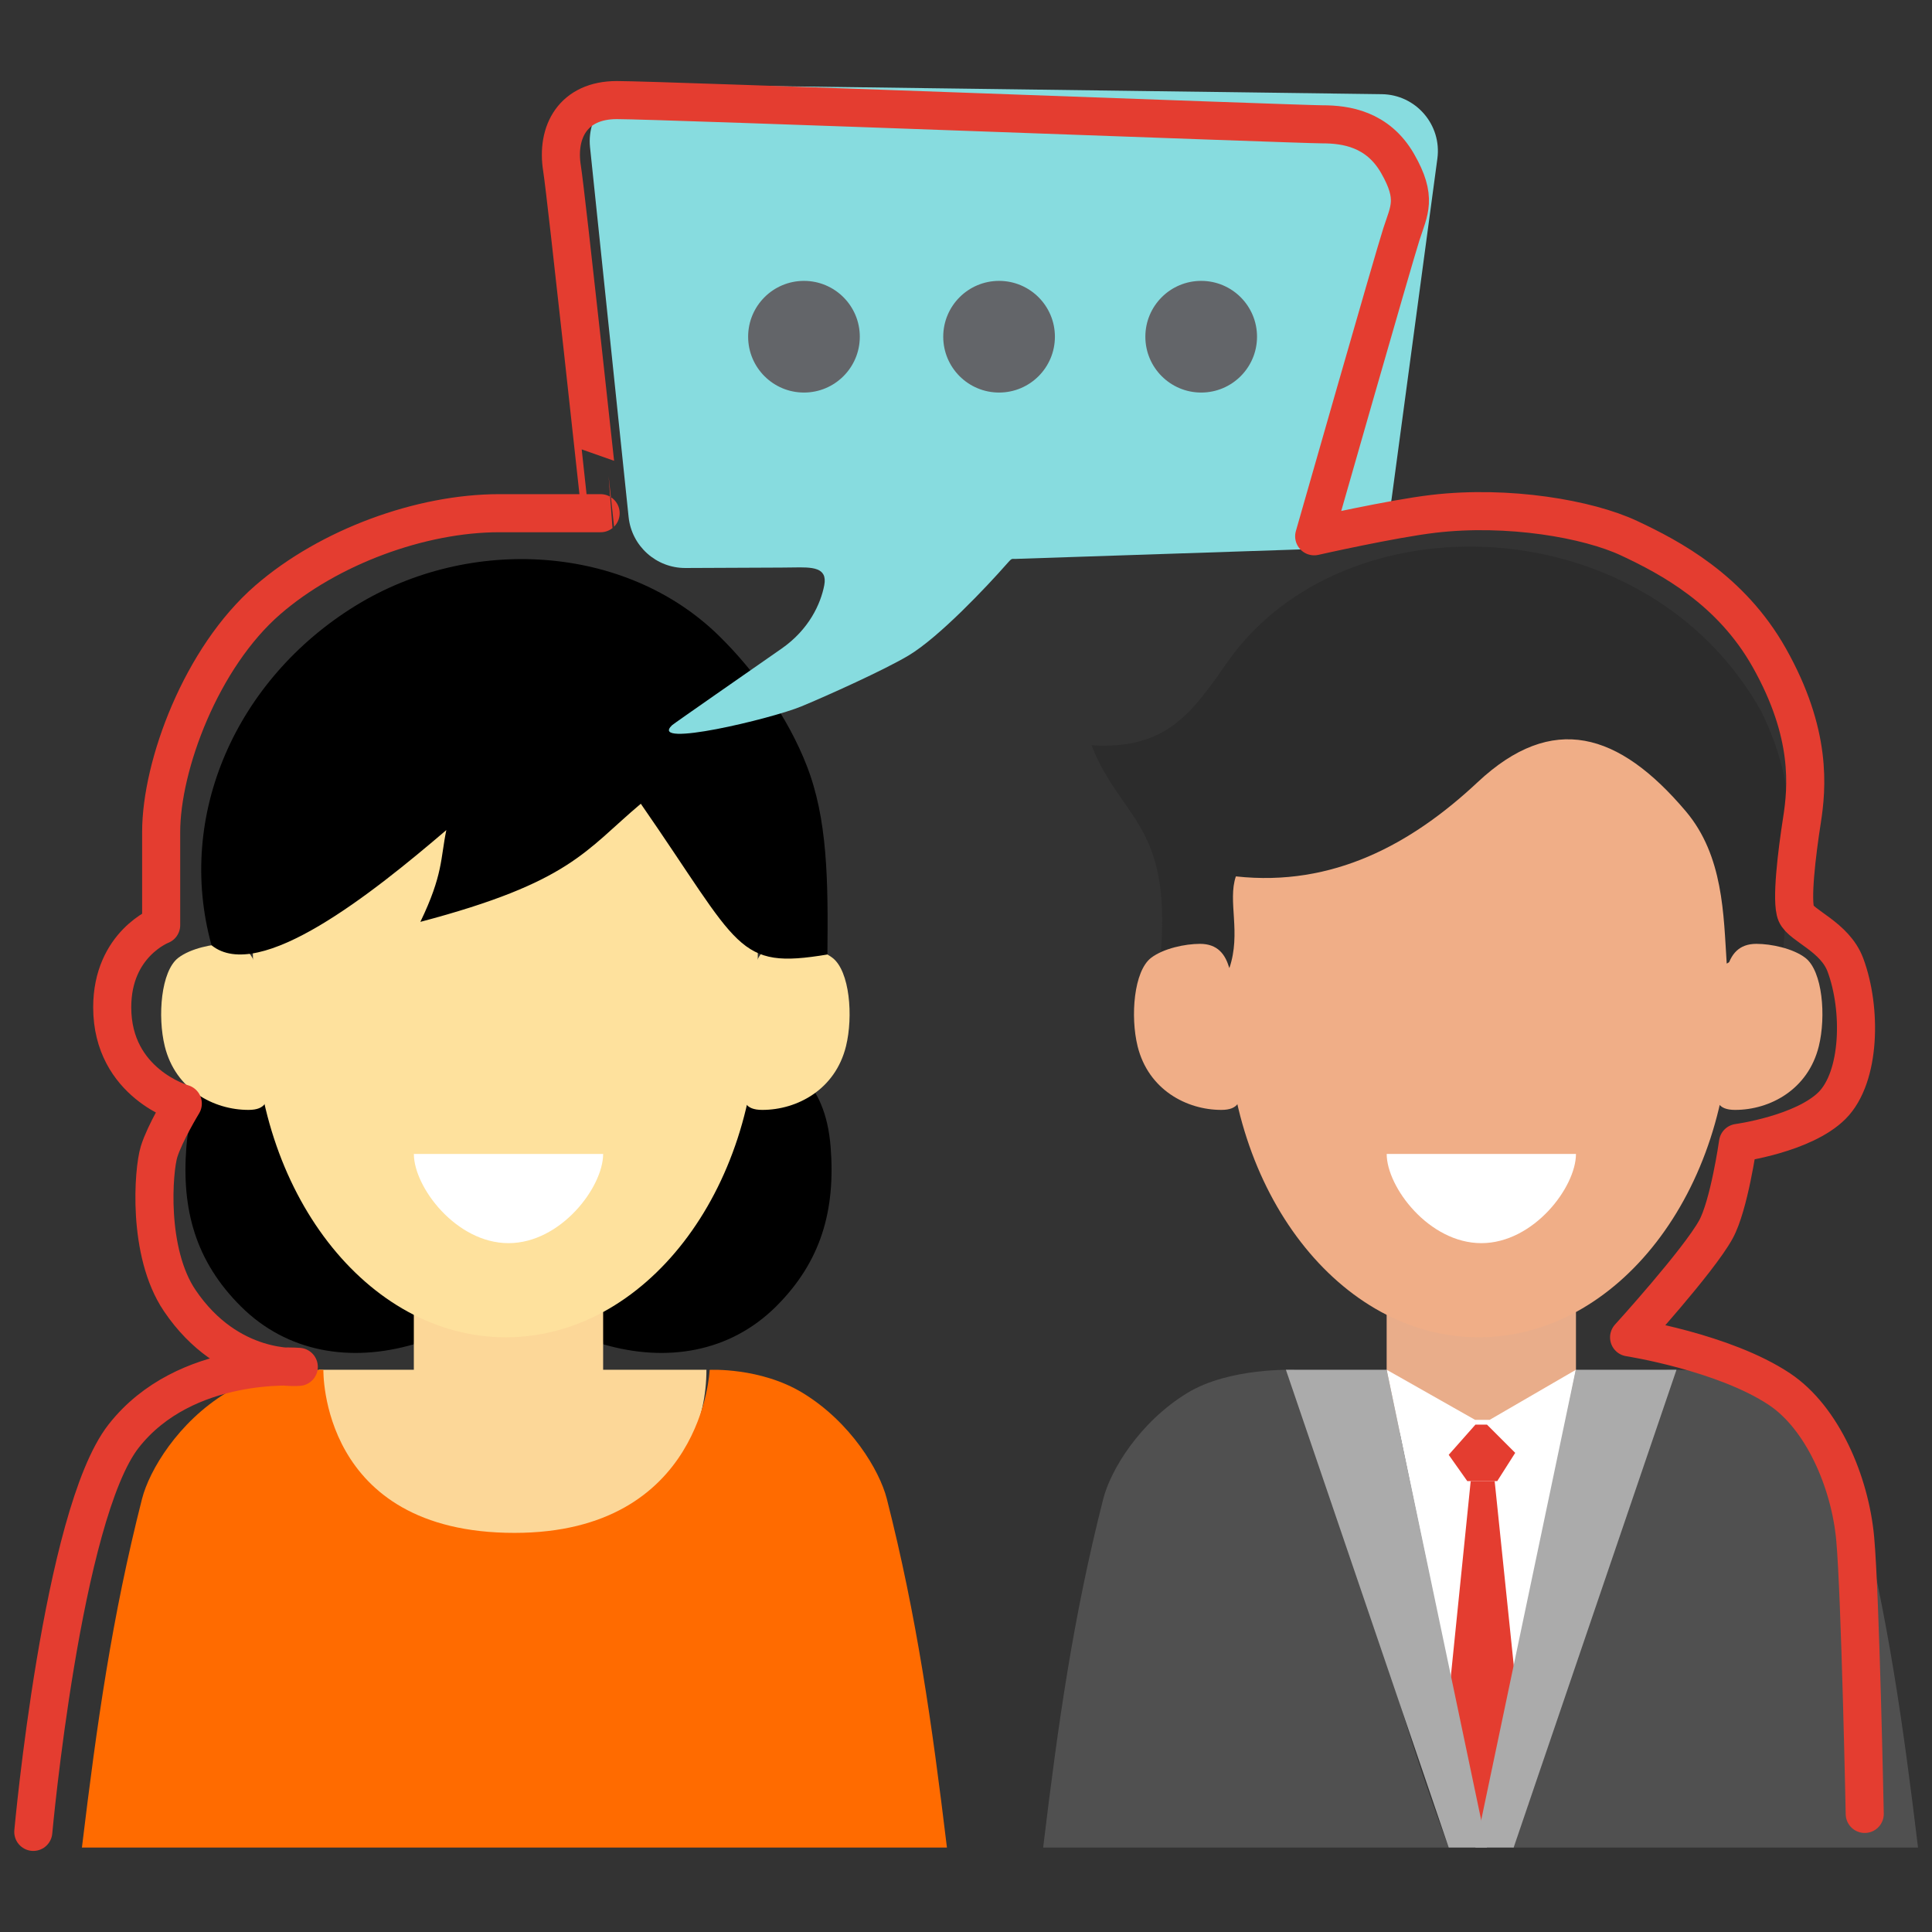
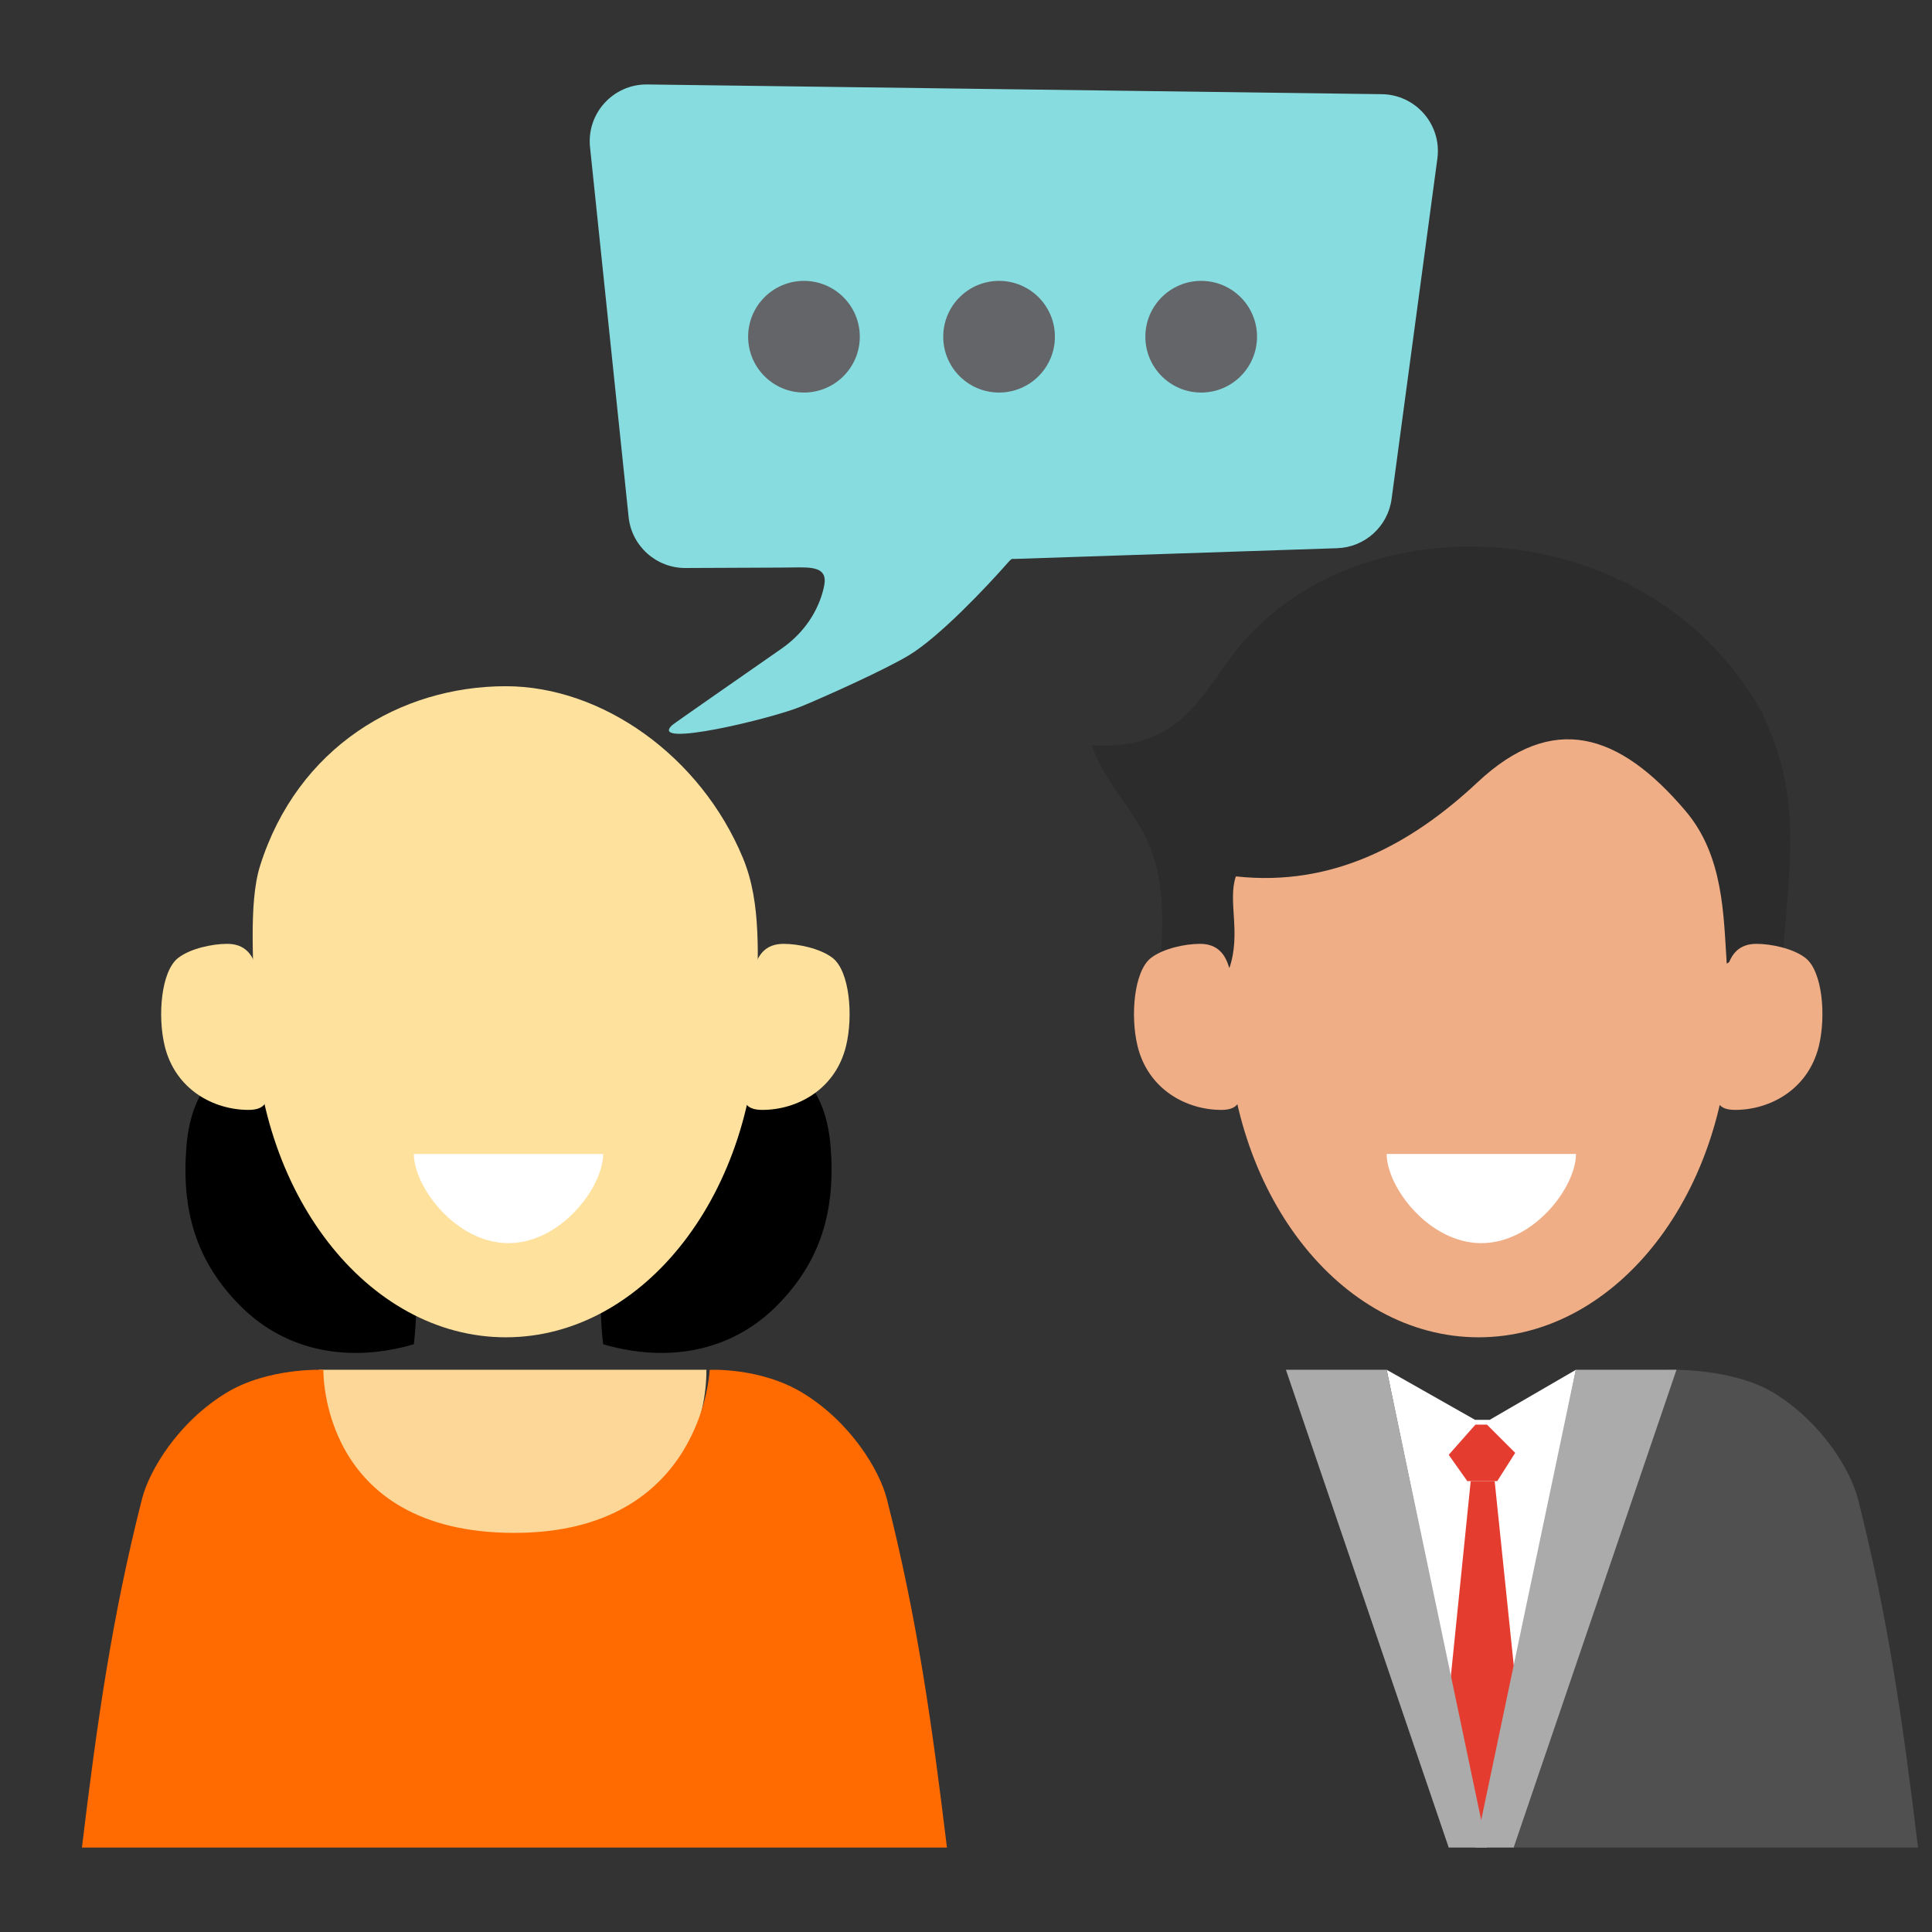
<svg xmlns="http://www.w3.org/2000/svg" version="1.1" id="Layer_1" x="0px" y="0px" viewBox="0 0 600 600" style="enable-background:new 0 0 600 600;" xml:space="preserve">
  <rect x="0" y="0" width="600" height="600" fill="#333333" stroke="none" />
  <style type="text/css">
	.st0{fill:#505050;}
	.st1{fill:#E9AD8A;}
	.st2{fill:#F0AE87;}
	.st3{fill:#2C2C2C;}
	.st4{fill:#FFFFFF;}
	.st5{fill:#FCD798;}
	.st6{fill:#FEE19D;}
	.st7{fill:#E43D30;}
	.st8{fill:#ABABAB;}
	.st9{fill:#FF6B00;}
	.st10{fill:#87DCDF;}
	.st11{fill:#636569;}
	.st12{fill:none;}
	.st13{fill:none;stroke:#E43D30;stroke-width:11.824;stroke-linecap:round;stroke-linejoin:round;stroke-miterlimit:10;}
</style>
  <g>
    <g>
-       <path class="st0" d="M449.91,573.77c-41.23,0-80.92,0-125.95,0c4.7-38.87,9.32-71.54,18.66-108.26    c2.28-8.97,11.29-23.87,26.11-32.91c13.14-8.01,33.23-7.18,33.23-7.18s10.71,36.58,15.19,49.17    C431.16,513.92,434.31,531.92,449.91,573.77z" />
      <path class="st0" d="M469.71,573.77c41.23,0,80.92,0,125.95,0c-4.7-38.87-9.32-71.54-18.66-108.26    c-2.28-8.97-11.29-23.87-26.11-32.91c-13.14-8.01-33.23-7.18-33.23-7.18s-10.71,36.58-15.19,49.17    C488.46,513.92,485.31,531.92,469.71,573.77z" />
-       <rect x="430.64" y="403.9" class="st1" width="58.79" height="41.19" />
      <path class="st2" d="M537.32,314.22c0-17.27,1.42-33.53-4.47-47.75c-13.17-31.76-43.84-53.36-73.65-53.36    c-32.72,0-64.69,18.87-76.32,55.8c-3.71,11.77-1.8,31.81-1.8,45.3c0,55.84,34.98,101.1,78.12,101.1S537.32,370.06,537.32,314.22z" />
      <path class="st3" d="M553.8,294.89c-6.78-2.19-17.55,4.37-17.55,4.37c-1-15.15-0.98-33.47-12.74-47.35    c-20.74-24.5-41.37-30.77-64.62-8.99c-20.56,19.26-44.97,32.55-75.08,29.25c-2.63,7.73,1.72,17.48-2.03,28.52    c-4.15-7.91-11.92-9.19-21.25-5c3.08-40.09-12.46-41.13-21.56-64.24c23.32,1.43,31.15-10,42.17-25.77    c36.02-51.55,130.08-48.63,165.82,15.23C559.31,246.07,556.12,265.2,553.8,294.89z" />
      <path d="M187.31,417.47c-2.99-26.72,2.45-59.89,17.74-81.33c5.89-8.26,49.62-21.92,52.91,20.07c1.53,19.51-2.88,35.55-16.97,49.55    C226.67,419.98,207.01,423.22,187.31,417.47z" />
      <path d="M128.53,417.47c2.99-26.72-2.45-59.89-17.74-81.33c-5.89-8.26-49.62-21.92-52.91,20.07    c-1.53,19.51,2.88,35.55,16.97,49.55C89.17,419.98,108.82,423.22,128.53,417.47z" />
      <path class="st2" d="M383.01,319.58c0,13.87,7.1,25.11-3.72,25.11s-22.68-6.3-26-19.77c-2.28-9.26-1.18-23.36,4.21-27.47    c3.8-2.89,10.55-4.33,15.16-4.33C383.48,293.12,383.01,305.71,383.01,319.58z" />
      <path class="st2" d="M535.13,319.58c0,13.87-7.1,25.11,3.72,25.11s22.68-6.3,26-19.77c2.28-9.26,1.18-23.36-4.21-27.47    c-3.8-2.89-10.55-4.33-15.16-4.33C534.66,293.12,535.13,305.71,535.13,319.58z" />
      <path class="st4" d="M489.43,358.37c0,10.32-13.16,27.7-29.39,27.7s-29.39-17.38-29.39-27.7    C439.21,358.37,476.77,358.37,489.43,358.37z" />
-       <rect x="128.52" y="403.9" class="st5" width="58.79" height="41.19" />
      <path class="st6" d="M235.2,314.22c0-17.27,1.42-33.53-4.47-47.75c-13.17-31.76-43.84-53.36-73.65-53.36    c-32.72,0-64.69,18.87-76.32,55.8c-3.71,11.77-1.8,31.81-1.8,45.3c0,55.84,34.98,101.1,78.12,101.1S235.2,370.06,235.2,314.22z" />
      <path class="st6" d="M80.89,319.58c0,13.87,7.1,25.11-3.72,25.11s-22.68-6.3-26-19.77c-2.28-9.26-1.18-23.36,4.21-27.47    c3.8-2.89,10.55-4.33,15.16-4.33C81.36,293.12,80.89,305.71,80.89,319.58z" />
      <path class="st6" d="M233.01,319.58c0,13.87-7.1,25.11,3.72,25.11s22.68-6.3,26-19.77c2.28-9.26,1.18-23.36-4.21-27.47    c-3.8-2.89-10.55-4.33-15.16-4.33C232.54,293.12,233.01,305.71,233.01,319.58z" />
      <path class="st4" d="M187.31,358.37c0,10.32-13.16,27.7-29.39,27.7s-29.39-17.38-29.39-27.7    C137.09,358.37,174.65,358.37,187.31,358.37z" />
      <polygon class="st4" points="462.64,440.94 489.43,425.39 460.36,568.91 430.64,425.39 458.09,440.94   " />
      <polygon class="st7" points="458.21,442.43 449.91,451.81 455.68,459.97 464.98,459.97 470.56,451.2 461.79,442.43   " />
      <polygon class="st7" points="456.74,459.97 446.51,560.51 460.56,571.3 474.6,560.51 464.18,459.97   " />
      <polygon class="st8" points="399.35,425.39 430.64,425.39 461.79,573.77 449.91,573.77   " />
      <polygon class="st8" points="520.65,425.39 489.36,425.39 458.21,573.77 470.08,573.77   " />
      <path class="st5" d="M219.39,425.39c0,31.5-26.95,57.03-60.18,57.03s-60.18-25.53-60.18-57.03    C134.9,425.39,192.09,425.39,219.39,425.39z" />
      <path class="st9" d="M220.39,425.42c0,0,15.78-0.83,28.92,7.18c14.82,9.03,23.83,23.94,26.11,32.91    c9.34,36.73,13.96,69.39,18.66,108.26H25.44c4.7-38.87,9.32-71.54,18.66-108.26c2.28-8.97,11.29-23.87,26.11-32.91    c13.14-8.01,30.22-7.18,30.22-7.18s-1.2,50.63,59.33,50.63C218.4,476.05,220.39,425.42,220.39,425.42z" />
-       <path d="M256.96,296.43c-28.32,4.7-26.84-1.94-57.95-46.82c-17.28,14.53-21.79,24.36-68.46,36.68c7.08-14.71,6.22-19.62,8.06-28.5    c-22.85,19.54-58.1,47.74-72.92,35.77c-11.21-40.57,7.85-82.64,44.55-105.34c35.69-22.08,84.02-19.15,112.95,9.15    c11.46,11.21,21.55,25.55,27.34,40.39C256.99,254.31,257.21,273.17,256.96,296.43z" />
      <path class="st10" d="M195.22,160.56L183.24,45.71c-1.1-10.51,7.22-19.62,17.79-19.48l228.1,3.02c10.59,0.14,18.67,9.51,17.26,20    l-14.22,105.71c-1.15,8.54-8.29,15-16.9,15.29l-100.04,3.33c-1.19,0-0.94-0.3-2.83,1.84c-5.76,6.54-20.68,22.43-30.22,28.14    c-7.53,4.5-25.29,12.5-33.28,15.81c-9.3,3.85-47.72,13.05-40.19,5.85c0.48-0.46,24.54-17.18,34.01-23.78    c8.57-5.97,12.16-13.95,13.26-19.68c1.09-5.69-3.87-5.63-9.66-5.53c-1.26,0.02-2.51,0.04-3.76,0.04l-29.7,0.13    C203.78,176.42,196.16,169.58,195.22,160.56z" />
      <circle class="st11" cx="249.68" cy="104.57" r="17.34" />
      <circle class="st11" cx="310.27" cy="104.57" r="17.34" />
      <circle class="st11" cx="373.04" cy="104.57" r="17.34" />
    </g>
    <polyline class="st12" points="459.03,440.04 459.03,444.29 462.06,444.29 462.06,439.91 490.09,424.5 490.09,538.82    430.64,538.82  " />
-     <path class="st13" d="M10.34,568.91c0,0,8.91-98.46,28.05-122.91s54.4-21.51,54.4-21.51s-21.67,2.08-36.98-20.59   c-10.15-15.03-8.2-40.46-6.41-46.23s7.37-14.95,7.37-14.95s-21.92-6.18-21.92-29.89c0-19.71,15.2-25.51,15.2-25.51s0-8.17,0-28.9   s12.44-54.21,33.13-72.14c18.94-16.42,47.53-26.9,71.85-26.9c19.66,0,31.5,0,31.5,0S175.81,60.1,174.55,52.36   c-1.86-11.43,3.45-21.28,17.01-21.28s211.97,7.53,219.15,7.53c7.17,0,17.14,1.4,23.32,12.16s3.59,14.55,1.2,21.92   s-27.1,93.86-27.1,93.86s24.18-5.47,37.07-6.98c23.25-2.72,47.96,1.59,60.72,7.57s31.58,15.93,43.51,37.07   c13.36,23.67,11.76,40.46,10.17,50.62s-3.39,25.11-1.79,28.9c1.59,3.79,12.03,7.17,15.29,15.93c5.09,13.63,4.73,34.79-4.13,43.66   c-8.87,8.87-29.22,11.62-29.22,11.62s-2.75,19.44-6.88,26.91c-5.42,9.83-26.94,33.48-26.94,33.48s29.41,4.56,46.7,16.08   c13.37,8.9,21.92,28.9,23.52,46.43c1.59,17.54,2.96,85.49,2.96,85.49" />
  </g>
</svg>